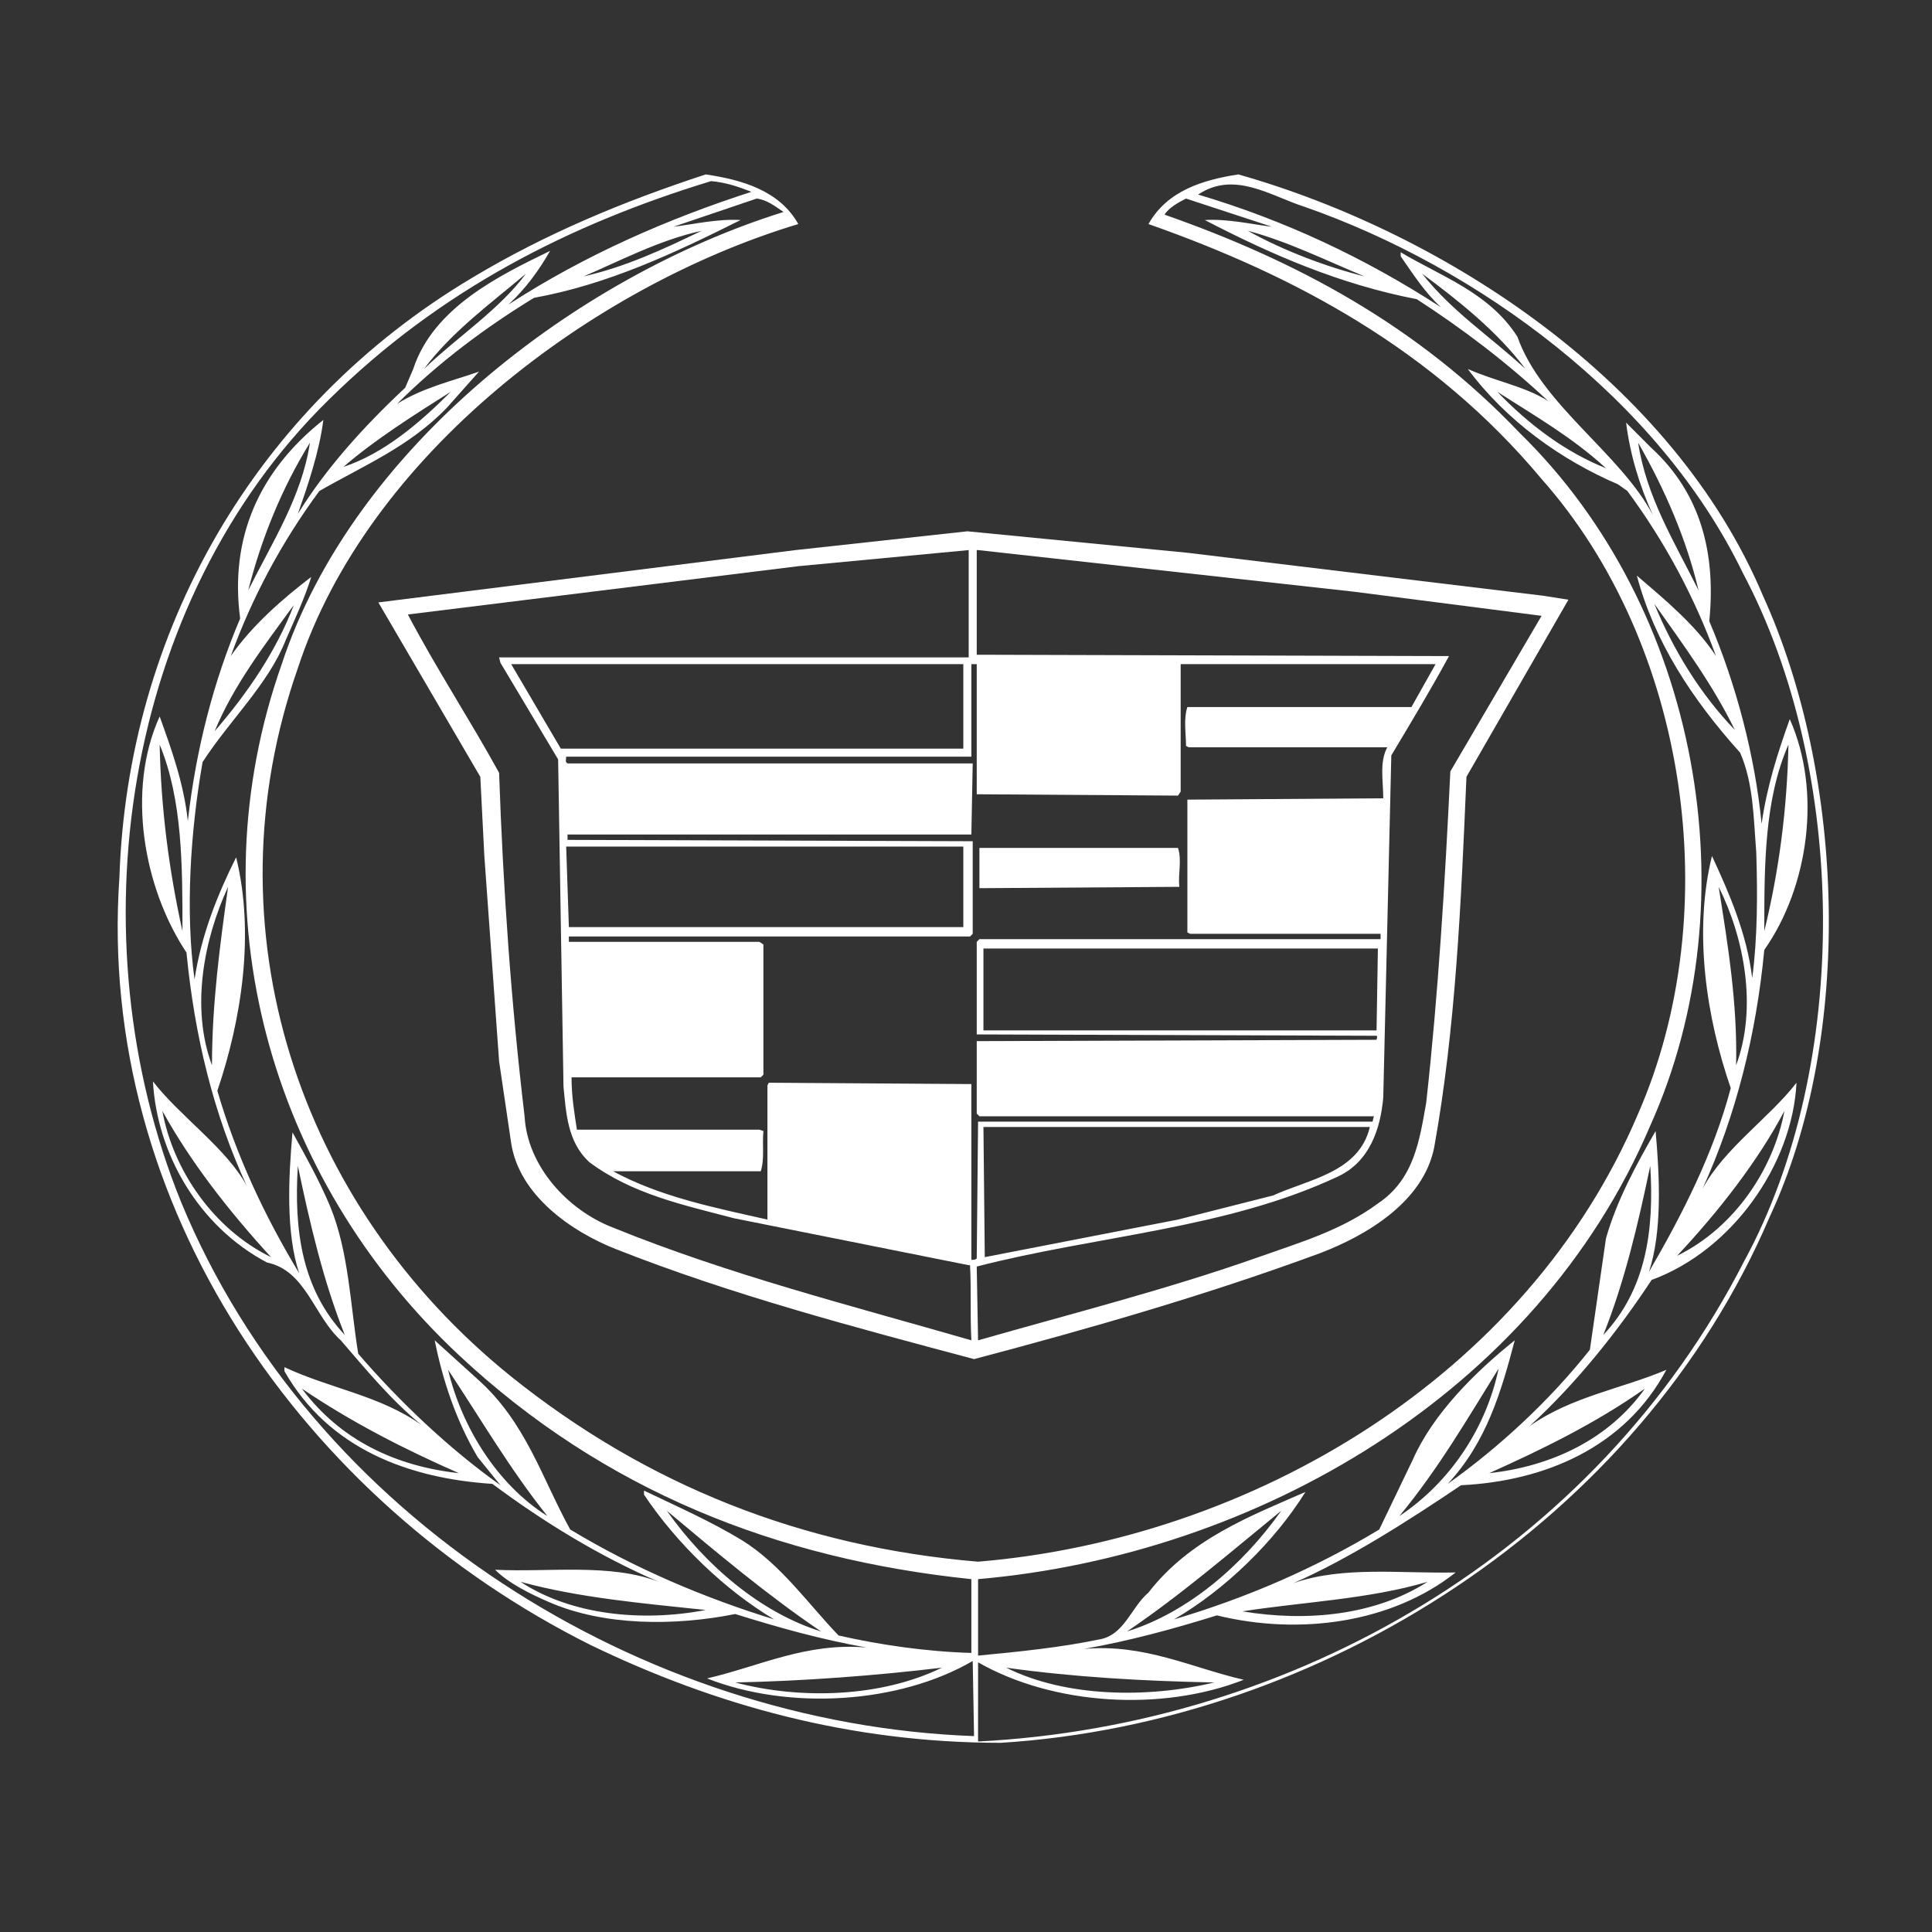
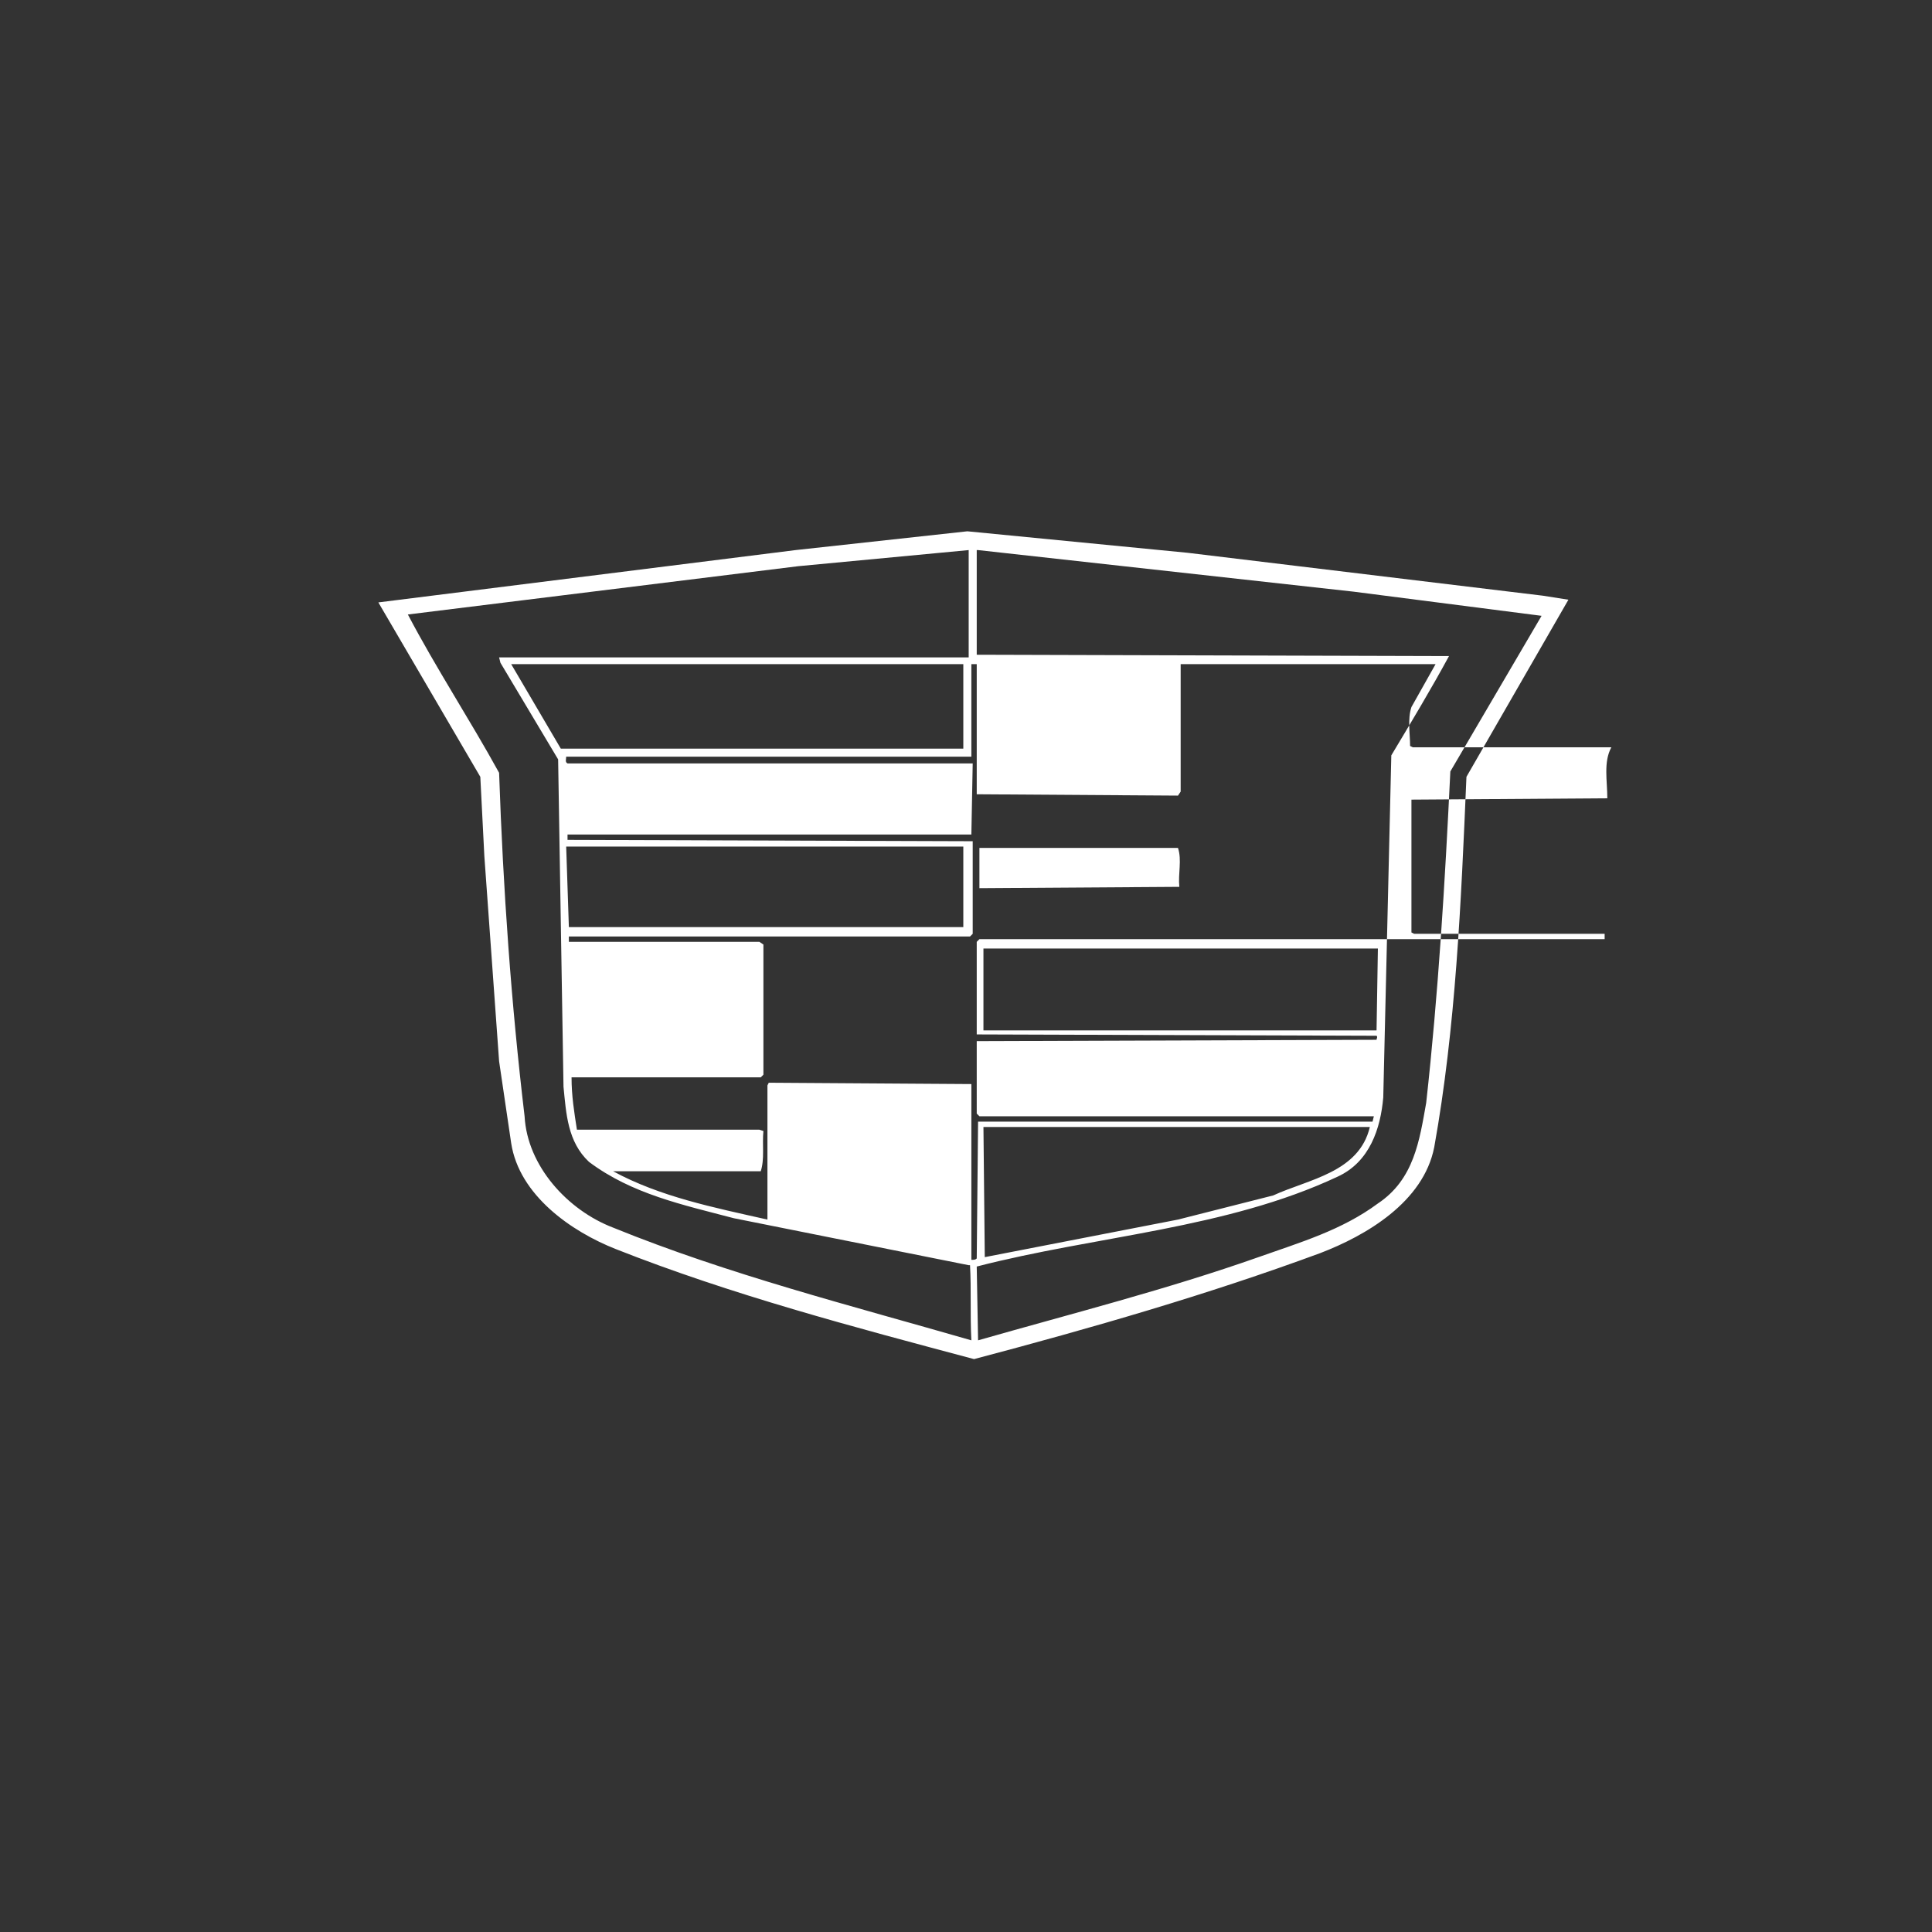
<svg xmlns="http://www.w3.org/2000/svg" version="1.1" x="0px" y="0px" viewBox="0 0 144 144" style="enable-background:new 0 0 144 144;" xml:space="preserve">
  <rect x="0" y="0" width="144" height="144" fill="#333333" stroke="none" />
  <style type="text/css">
	.st0{fill:#FFFFFF;}
</style>
  <g id="Layer_1">
    <g>
-       <path class="st0" d="M44,122.6c9.3,4.5,19.4,7.3,30.6,7.3c23.9-1.5,47.6-16.5,57.3-39.2c6.3-13.5,5.6-32.9-0.5-46.3    c-6.7-15.9-23.6-27-39.1-31.4c-2.6,0.4-5.3,1.2-6.7,3.7c10.8,3.8,21.2,9.3,29.3,19c10.9,12.3,13.8,32.2,7.2,47.3    c-8.3,19.6-28.8,31.7-49.2,33.4c-13.1-1.1-24.7-5.7-34.8-13.8C22.2,89.8,15.4,69.2,22.2,49.8c5.2-15.9,22-28.5,37.3-33.1    c-1.4-2.5-4.2-3.3-6.9-3.7c-6.1,2-11.9,4.4-17.4,7.7C18.9,30.4,9.5,47.2,8.9,65.4C7.2,89.9,22.6,111.9,44,122.6 M72.9,117.7    c20.7-1.8,41.6-13.8,50.1-33.8c7.6-16.9,3.6-38.6-9.7-51.6c-7.7-8.1-16.8-12.9-26.5-16.3c0.3-0.5,1-0.9,1.6-1.2l6.4,2.1    c-1.6-0.2-3.3-0.6-5-0.5c5,2.6,10.1,4.8,15.8,5.9c3.4,2.2,6.7,4.7,9.8,7.6c-1.7-1.1-4-1.5-6-2.4c2.9,3.9,7,6.8,11.2,8.6l0.7,0.5    c2.8,3.8,5,7.9,6.6,12.3c-1.5-2.3-3.8-4.2-5.9-6c1.3,4.9,4.1,9.2,7.7,13.2c1,2.3,1,4.9,1.2,7.4c0.1,3.1,0.1,6.4-0.3,9.4    c-0.4-3.3-1.7-6.3-3-9.1c-1.4,5.7-0.4,12.1,1.4,17.3c-1.3,4.9-3.6,9.4-6.1,13.7c1-3,0.8-7.1,0.5-10.5c-1.5,2.6-2.9,5.2-3.7,8    l-1.2,8.3c-3,3.8-6.8,7.3-10.6,10c2.9-3.1,4-6.9,5-10.7c-3,2.4-6.1,5.5-7.6,8.9l-2.5,5.2c-4.8,2.9-9.9,5.1-15.3,6.7    c3.8-2.2,7.5-5.8,9.8-9.5c-4.1,1.8-8.6,3.5-11.7,7.5c-1.3,1.1-1.8,3.2-3.7,3.5c-2.9,0.6-5.9,0.9-9,1.2V117.7z M101.7,20.6    c-2.8-0.7-6-1.9-8.7-3.4C96,18,98.8,19.4,101.7,20.6 M106,20.4c2.7,2,5.6,4.3,7.7,7.1C111.1,25.1,108.2,23.2,106,20.4 M119.7,34.9    c-3-1.2-5.7-3.2-8.1-5.7C114.4,31,117.2,32.6,119.7,34.9 M129.3,54.4c-2.6-2.7-4.6-6-6-9.4C125.5,48.1,127.7,51.1,129.3,54.4     M129.4,79.4c0.1-4.6-0.6-8.9-1.3-13.3C130,69.9,131,75.1,129.4,79.4 M119.5,99.5c1.6-4,2.6-8.3,3.5-12.6    C123.3,91.7,122.7,96.1,119.5,99.5 M104.3,113c2.9-3.5,5.1-7.3,7.4-11C110.8,106.3,108.2,110.4,104.3,113 M84,121.6    c4-2.7,7.7-5.9,11.5-9C92.6,116.7,88.5,120.2,84,121.6 M72.9,123.9c5.6,3.2,13.7,3.7,19.8,1.3c-3.9-0.9-7.4-2.7-11.9-2.3    c3.4-0.6,6.7-1.5,9.9-2.5c6.1,1.5,13,0.6,17.8-3.2c-4,0.1-8.4-0.5-12.1,0.8c4.1-1.8,8.5-4.6,12.5-7.3c6.2-0.3,12.2-2.8,15.3-8.6    c-3.3,1.4-7.1,2-10.2,4.2c3.5-3.2,6.6-7.1,9.1-10.9c6-2.2,10.5-8.6,10.8-14.7c-2,2.6-5.4,4.9-7,7.9c2.5-5.5,4-11.5,4.6-17.8    c3.3-4.7,4.3-11.8,1.9-17.2c-0.9,2.5-1.7,5-2.1,7.8c-0.5-5.1-1.9-10.4-3.9-15.1c0.5-5-0.6-9.5-4.3-12.9c-0.6-0.6-1.3-1.3-1.9-1.9    c0.3,2.4,1,4.7,2,6.9c-2.4-4.6-8.3-8.2-10.1-13.3c-2.1-3.3-5.7-4.5-8.7-6.3v0.3c0.9,1.3,1.8,2.7,3,3.8c-5.7-3.7-11.7-6.5-18.1-8.4    c2.7-1.8,5.4,0.1,7.9,0.9c12.9,4.5,26.4,14.3,32.7,27.3c7.8,14.7,8.1,36.6,0.1,51.3c-11.1,21.7-33.6,34.6-57.1,35.8V123.9z     M75,124.3c5,0.7,10.2,1,15.5,1.1C85.5,126.6,79.4,126.5,75,124.3 M92.6,120.1c4.5-0.7,9.4-0.9,13.8-2.2    C102.5,120.4,97.4,120.9,92.6,120.1 M111,109.8c4-1.8,7.9-3.7,11.6-6.3C119.9,107.3,115.6,109.3,111,109.8 M125,93.6    c3-3.2,6-7,8-10.8C132.2,87.1,129.3,91.5,125,93.6 M131.5,69.4c0-4.9,0-9.8,1.8-13.9C133.2,60.3,132.6,64.9,131.5,69.4 M126.6,44    c-1.8-3.6-3.9-7-4.5-11C124.1,36.5,125.7,40.2,126.6,44 M58.4,15.8C43,20.6,26.3,33.4,21,49.5c-6.5,18.4-0.9,38.3,13.2,51.5    c10.8,10.1,23.7,15.2,38.2,16.7v5.5c-3.4-0.1-6.8-0.6-9.9-1.3c-2.3-2.4-4.3-5.3-7.2-7.1c-2.3-1.4-4.8-2.5-7.3-3.7v0.3    c2.4,3.6,6,7.1,9.7,9.3c-5.2-1.6-10.4-3.8-15.2-6.7c-2.1-3.8-3.3-8-6.9-11.2l-3.2-2.9c0.6,3,1.6,6,3.2,8.7l1.7,2.1    c-3.8-2.7-7.5-6.2-10.6-9.8c-0.6-3.7-0.7-7.6-2.1-11c-0.8-1.9-1.8-3.7-2.8-5.5c-0.3,3.4-0.5,7.5,0.5,10.5    c-2.6-4.3-4.7-8.8-6.1-13.6c1.8-5.3,2.8-11.7,1.4-17.4c-1.4,2.8-2.6,5.8-3.1,9.1c-0.7-5.1-0.3-11.1,0.6-16.2    c2-3.1,4.9-5.8,6.2-9.1c0.7-1.6,1.4-3.1,1.9-4.7c-2.1,1.6-4.4,3.6-6,5.9c1.6-4.4,3.8-8.5,6.6-12.3c3.3-1.9,6.7-3.3,9.5-6.2    l2.4-2.7c-2,0.7-4.2,1.2-6.1,2.4c3.1-3.1,6.6-5.7,10.2-7.9c5.5-1,10.4-3.3,15.4-5.8c-1.7-0.1-3.4,0.3-5,0.5l6.2-2.1    C57.2,14.9,57.8,15.4,58.4,15.8 M61.2,121.6c-4.5-1.4-8.6-4.9-11.5-9C53.4,115.7,57.2,118.9,61.2,121.6 M40.8,113    c-3.8-2.4-6.4-6.7-7.4-10.9C35.8,105.7,38,109.5,40.8,113 M25.7,99.5c-3.2-3.4-3.8-7.8-3.5-12.6C23.1,91.2,24.1,95.5,25.7,99.5     M15.8,79.4c-1.6-4.3-0.6-9.4,1.2-13.3C16.4,70.4,15.8,74.8,15.8,79.4 M16,54.5c1.4-3.4,3.7-6.4,5.9-9.4    C20.6,48.5,18.5,51.6,16,54.5 M25.6,34.8c2.3-2,5.3-3.9,8-5.6C31.2,31.6,28.6,33.8,25.6,34.8 M31.6,27.5c2.1-2.8,5-4.9,7.6-7.1    C37.2,23.1,34.1,25.1,31.6,27.5 M43.5,20.6c2.6-1.1,5.6-2.7,8.8-3.4C49.4,18.6,46.6,19.9,43.5,20.6 M24.5,29.8    c8.3-8.2,18-13.1,28.5-16.3c1.1,0.1,2,0.4,3,0.8c-6.2,2-12.4,4.7-18.1,8.4c1.3-1.2,2.3-2.6,3.1-4c-3.7,1.8-8.7,4.2-10.2,8.8    l-0.6,1.4c-3.1,2.9-5.9,6-8,9.4c0.7-2,1.6-4.6,1.9-7c-4.8,3.8-7,8.8-6.2,14.8c-2,4.7-3.3,9.8-3.9,15.1c-0.3-2.8-1.2-5.3-2.1-7.8    c-2.5,5.5-1.2,12.8,2,17.6c0.6,6.2,2,12,4.5,17.4c-1.5-2.8-5-5.2-7-7.8c0.3,5.4,3.4,10.8,8.5,13.5c2.9,0.6,3.5,4,5.5,5.8    c1.9,2.2,3.7,4.4,6,6.3c-3.1-2.2-6.8-2.7-10.2-4.3v0.3c3.3,5.8,9.3,8,15.5,8.4c3.9,2.9,8,5.4,12.4,7.3c-3.6-1.4-8.2-0.7-12.2-0.9    c1,1,2.6,1.8,4,2.4c4.1,1.8,9.4,1.8,13.9,0.9c3.2,1,6.4,1.9,9.8,2.5c-4.5-0.4-8,1.4-11.9,2.3c6.1,2.4,14.3,1.9,19.8-1.3l0.1,5.6    c-24.8-0.9-49.4-16.3-59.1-39.8C5.5,69.9,9.1,44.9,24.5,29.8 M18.5,44c1-3.9,2.5-7.6,4.6-11C22.5,37,20.3,40.4,18.5,44 M13.6,69.4    c-1-4.5-1.6-9.1-1.7-13.9C13.6,59.6,13.6,64.5,13.6,69.4 M20.2,93.7c-4.3-2.1-7.3-6.5-8.1-10.9C14.2,86.6,17,90.2,20.2,93.7     M34.2,109.8c-4.6-0.5-8.8-2.4-11.7-6.3C26.2,106,30.1,108,34.2,109.8 M52.6,120c-4.7,0.9-10,0.4-13.8-2.1    C43.2,119.1,47.9,119.5,52.6,120 M70.2,124.3c-4.5,2.2-10.5,2.4-15.4,1.1C59.8,125.3,65.2,124.9,70.2,124.3" />
-       <path class="st0" d="M28.2,44.9l7.6,13l0.3,5.9l1.1,15.3l0.9,6.1c0.6,3.9,4.5,6.6,7.8,7.9c8.6,3.4,17.7,5.8,26.7,8.2    c8.7-2.3,17.4-4.8,25.8-7.9c3.4-1.3,7.7-3.8,8.5-7.9c1.6-8.9,2-18.2,2.4-27.6l7.6-13.2l-1.9-0.3l-26.5-3.2l-16.4-1.6l-12.8,1.4    L28.2,44.9z M72.9,41l28,3.1l14,1.8l-6.8,11.6c-0.4,8.3-0.9,16.6-1.8,24.7c-0.5,2.8-0.9,5.7-3.6,7.5c-2.7,2-5.8,2.9-8.9,4    c-6.8,2.4-13.9,4.2-20.9,6.2l-0.1-5.5c8.9-2.3,18.6-2.8,26.9-6.7c2.4-1.1,3.2-3.6,3.4-5.9l0.6-25.5c1.5-2.5,3-5,4.3-7.4l-35.2-0.1    V41z M73.3,84h28.8c-0.8,3.4-4.6,3.9-7.2,5.1l-7.1,1.8l-14.4,2.8L73.3,84z M72.4,49.5h0.4v9.7l15,0.1L88,59v-9.5H107l-1.8,3.2    H88.5c-0.3,0.9-0.1,2-0.1,2.9l0.2,0.1h14.8c-0.6,1.1-0.3,2.5-0.3,3.8l-14.6,0.1l0,9.9l0.2,0.1h14.2v0.4H73l-0.2,0.2v6.9l29.8,0.1    c0.1,0.1,0,0.2,0,0.3l-29.8,0.1L72.8,83l0.2,0.2h29.4l-0.1,0.4H72.9l-0.1,10.2c-0.1,0.1-0.2,0.1-0.4,0.1l0-13.1l-15.1-0.1    l-0.1,0.2v10c-4-0.9-8-1.7-11.5-3.6h11c0.3-0.9,0.1-2,0.2-3l-0.3-0.1H43c-0.2-1.3-0.4-2.5-0.4-3.9l14.1,0l0.2-0.2v-9.7l-0.3-0.2    H42.4v-0.4h29.9l0.2-0.2v-6.9l-30.2-0.1v-0.4l30.1,0l0.1-5.3l-30.2,0c-0.2-0.1-0.1-0.3-0.1-0.5h30.2L72.4,49.5z M102.7,70.7    l-0.1,6.1H73.3v-6.1H102.7z M42.2,63.1h29.6v6H42.4L42.2,63.1z M41.8,55.8l-3.7-6.3h33.7v6.3L41.8,55.8z M72.2,41v8h-35l0.1,0.4    l4.3,7.2L42,81c0.2,2,0.3,4.1,1.9,5.6c3.2,2.4,7,3.2,10.8,4.2l17.5,3.5h0.1c0.1,1.8,0,3.7,0.1,5.6c-9-2.6-18.1-4.9-26.7-8.4    c-3.4-1.3-6.4-4.6-6.6-8.3c-1-8.4-1.6-16.9-1.9-25.6c-2.2-4-4.7-7.8-6.8-11.8l29.1-3.6L72.2,41z" />
+       <path class="st0" d="M28.2,44.9l7.6,13l0.3,5.9l1.1,15.3l0.9,6.1c0.6,3.9,4.5,6.6,7.8,7.9c8.6,3.4,17.7,5.8,26.7,8.2    c8.7-2.3,17.4-4.8,25.8-7.9c3.4-1.3,7.7-3.8,8.5-7.9c1.6-8.9,2-18.2,2.4-27.6l7.6-13.2l-1.9-0.3l-26.5-3.2l-16.4-1.6l-12.8,1.4    L28.2,44.9z M72.9,41l28,3.1l14,1.8l-6.8,11.6c-0.4,8.3-0.9,16.6-1.8,24.7c-0.5,2.8-0.9,5.7-3.6,7.5c-2.7,2-5.8,2.9-8.9,4    c-6.8,2.4-13.9,4.2-20.9,6.2l-0.1-5.5c8.9-2.3,18.6-2.8,26.9-6.7c2.4-1.1,3.2-3.6,3.4-5.9l0.6-25.5c1.5-2.5,3-5,4.3-7.4l-35.2-0.1    V41z M73.3,84h28.8c-0.8,3.4-4.6,3.9-7.2,5.1l-7.1,1.8l-14.4,2.8L73.3,84z M72.4,49.5h0.4v9.7l15,0.1L88,59v-9.5H107l-1.8,3.2    c-0.3,0.9-0.1,2-0.1,2.9l0.2,0.1h14.8c-0.6,1.1-0.3,2.5-0.3,3.8l-14.6,0.1l0,9.9l0.2,0.1h14.2v0.4H73l-0.2,0.2v6.9l29.8,0.1    c0.1,0.1,0,0.2,0,0.3l-29.8,0.1L72.8,83l0.2,0.2h29.4l-0.1,0.4H72.9l-0.1,10.2c-0.1,0.1-0.2,0.1-0.4,0.1l0-13.1l-15.1-0.1    l-0.1,0.2v10c-4-0.9-8-1.7-11.5-3.6h11c0.3-0.9,0.1-2,0.2-3l-0.3-0.1H43c-0.2-1.3-0.4-2.5-0.4-3.9l14.1,0l0.2-0.2v-9.7l-0.3-0.2    H42.4v-0.4h29.9l0.2-0.2v-6.9l-30.2-0.1v-0.4l30.1,0l0.1-5.3l-30.2,0c-0.2-0.1-0.1-0.3-0.1-0.5h30.2L72.4,49.5z M102.7,70.7    l-0.1,6.1H73.3v-6.1H102.7z M42.2,63.1h29.6v6H42.4L42.2,63.1z M41.8,55.8l-3.7-6.3h33.7v6.3L41.8,55.8z M72.2,41v8h-35l0.1,0.4    l4.3,7.2L42,81c0.2,2,0.3,4.1,1.9,5.6c3.2,2.4,7,3.2,10.8,4.2l17.5,3.5h0.1c0.1,1.8,0,3.7,0.1,5.6c-9-2.6-18.1-4.9-26.7-8.4    c-3.4-1.3-6.4-4.6-6.6-8.3c-1-8.4-1.6-16.9-1.9-25.6c-2.2-4-4.7-7.8-6.8-11.8l29.1-3.6L72.2,41z" />
      <path class="st0" d="M87.8,63.2H73v3l14.9-0.1C87.8,65.1,88.1,64.1,87.8,63.2" />
-       <line class="st0" x1="57.4" y1="75.2" x2="72.3" y2="75.2" />
    </g>
  </g>
  <g id="Vector_Logo">
</g>
</svg>